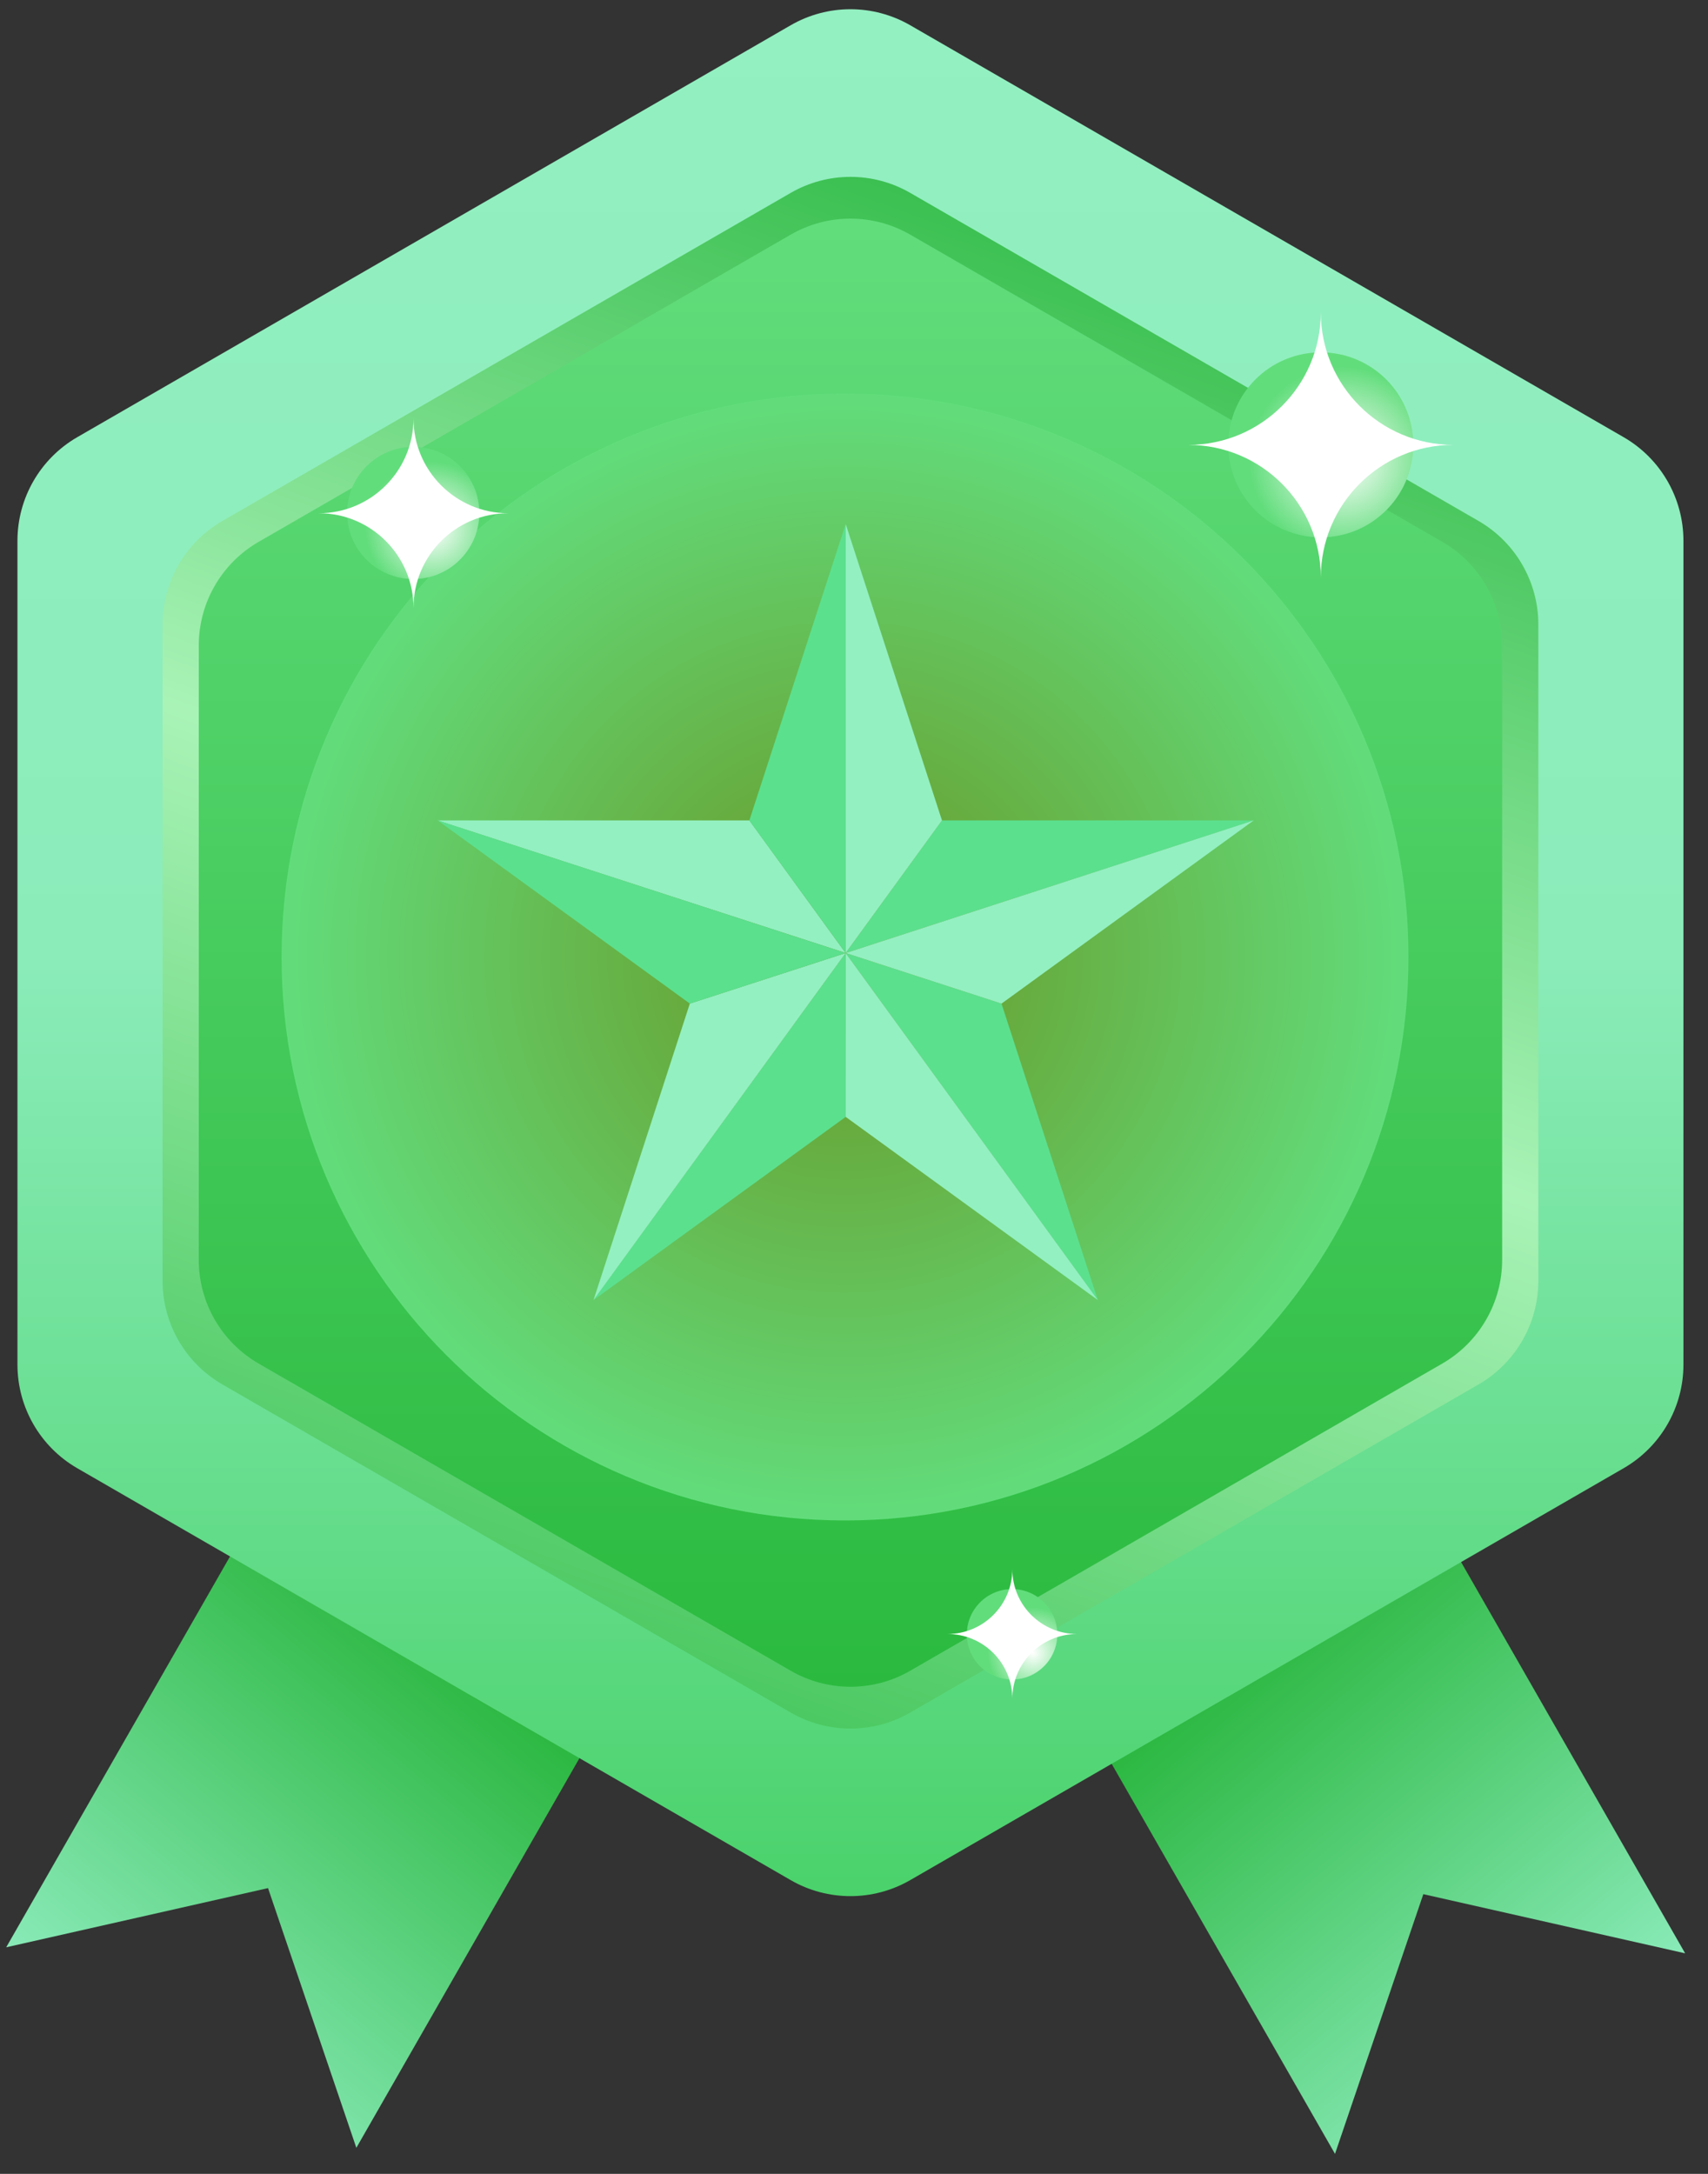
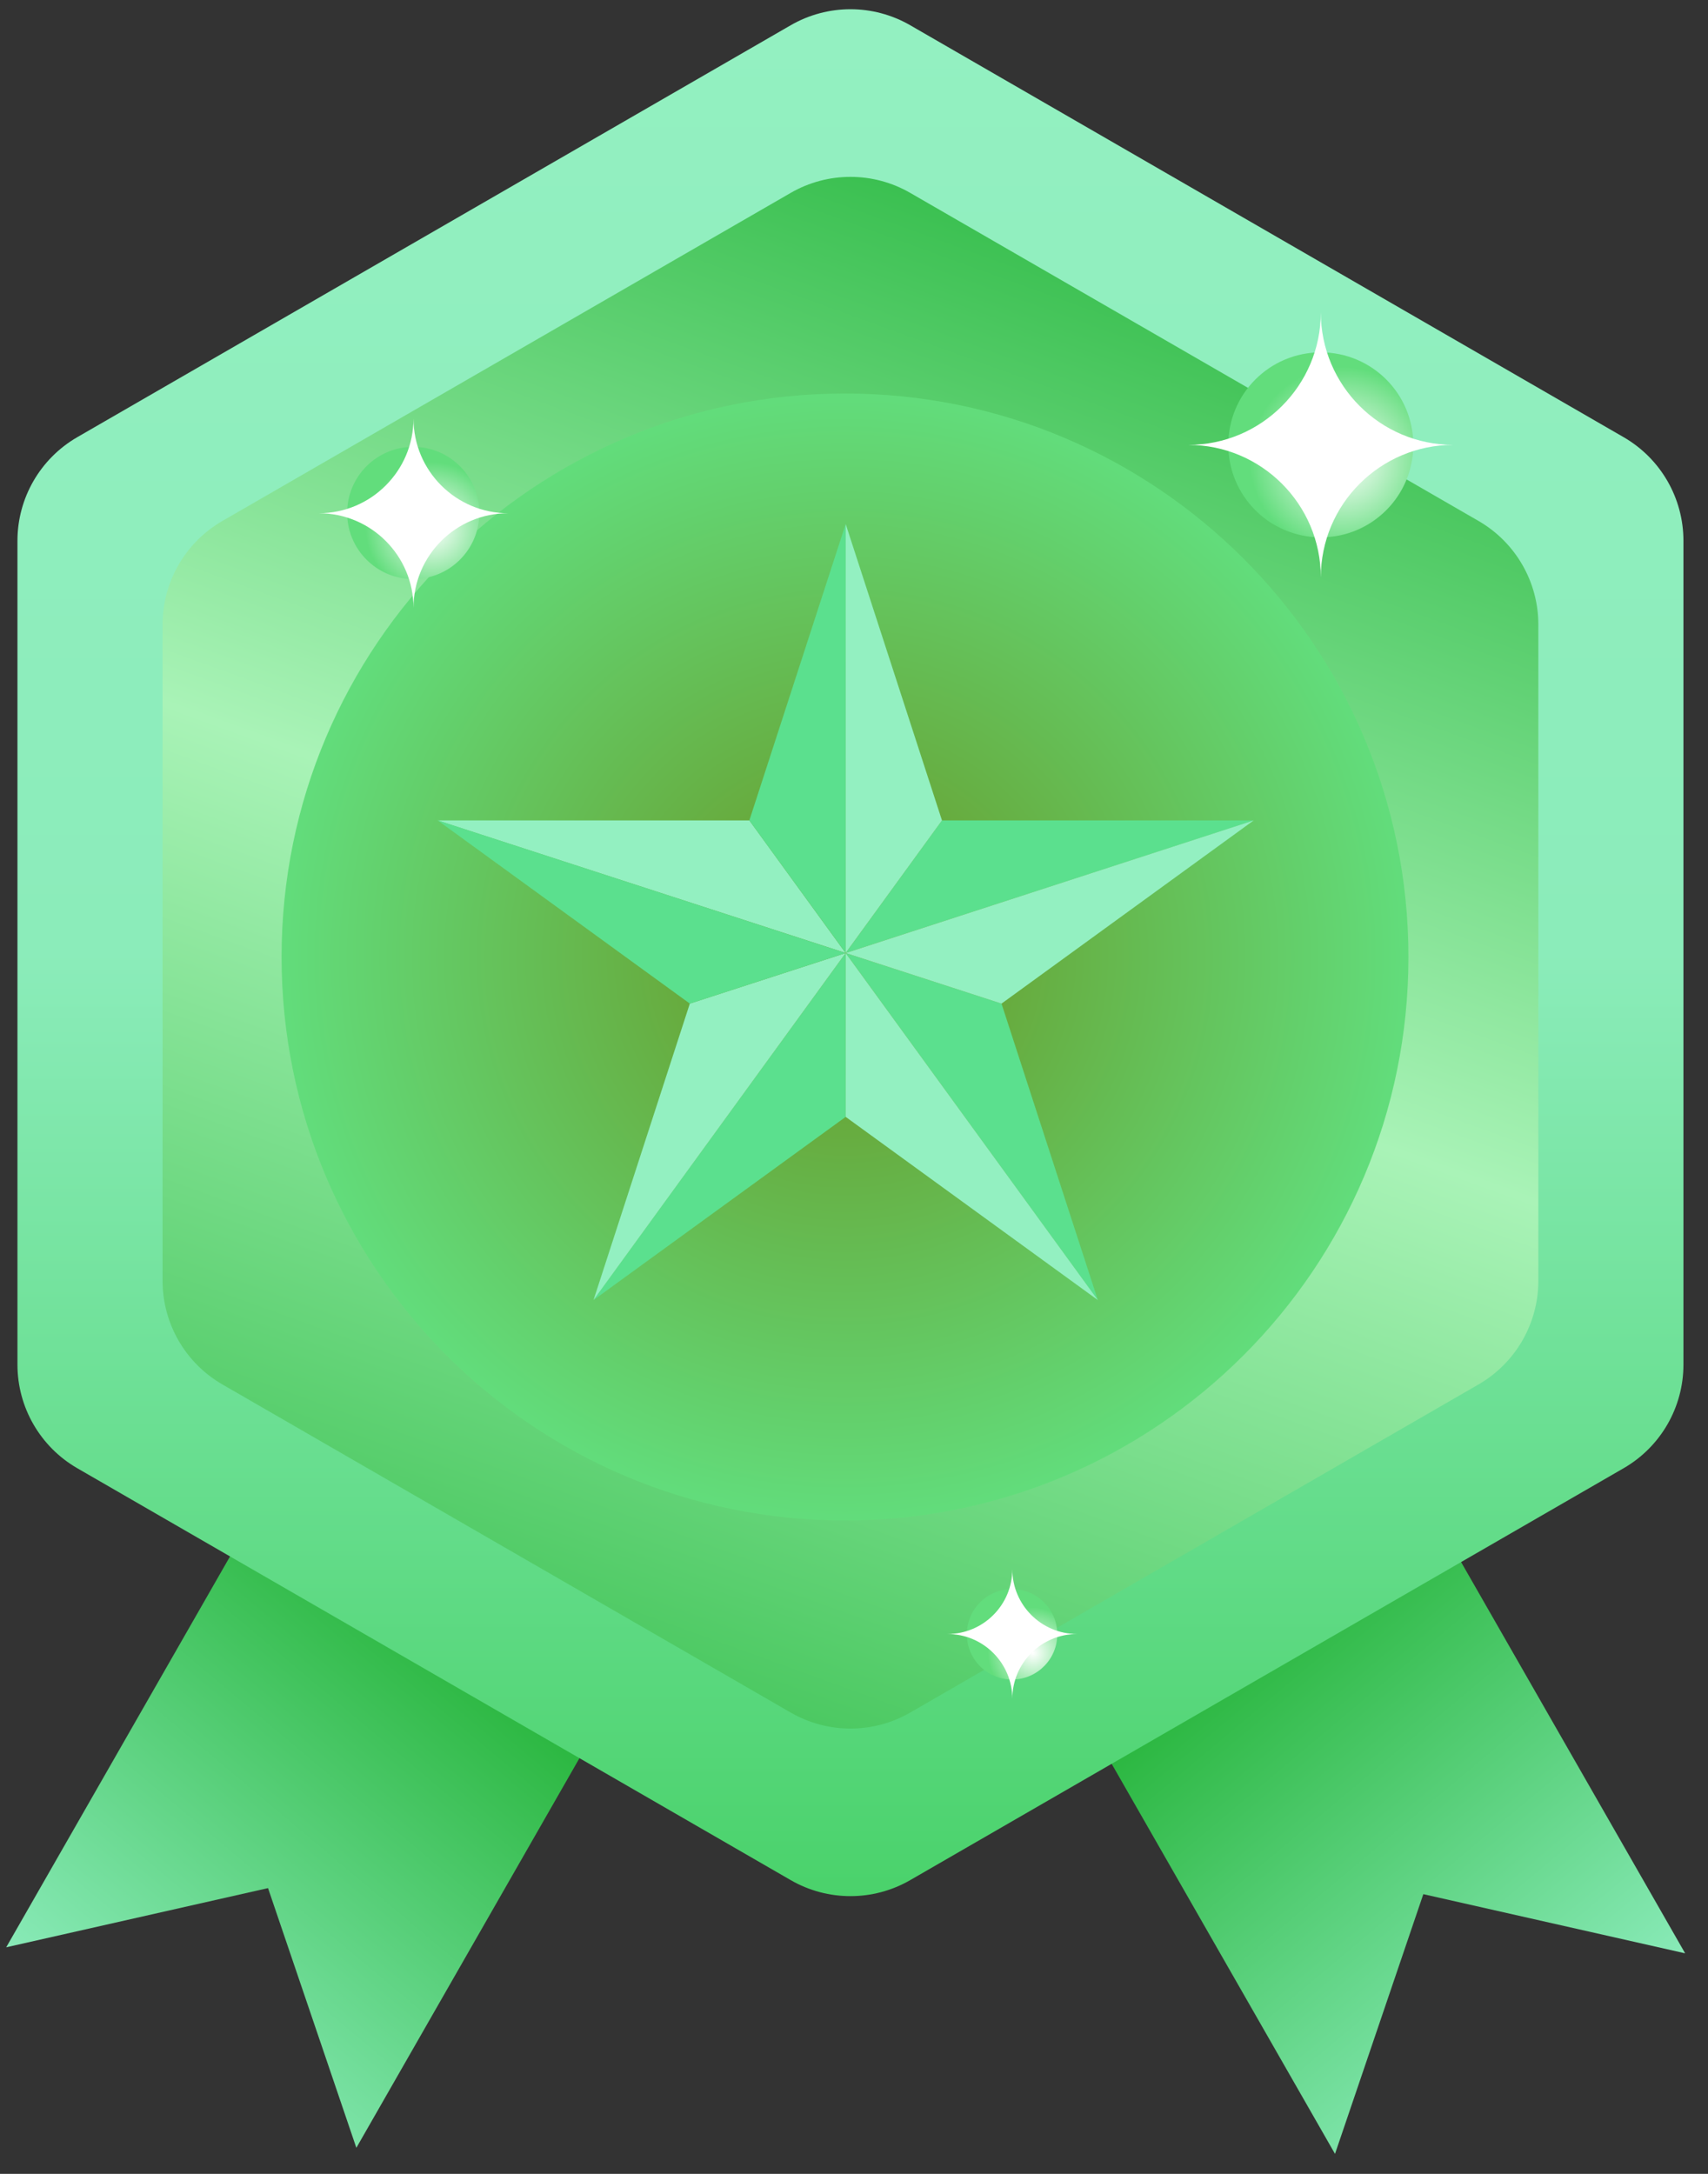
<svg xmlns="http://www.w3.org/2000/svg" width="55" height="70" viewBox="0 0 55 70" fill="none">
  <rect x="0" y="0" width="55" height="70" fill="#333333" stroke="none" />
  <path d="M42.989 69.356L45.833 60.993L54.264 62.898L46.339 49.059L35.064 55.516L42.989 69.356Z" fill="url(#paint0_linear_276_4823)" />
  <path d="M11.475 69.161L8.631 60.798L0.2 62.704L8.125 48.864L19.4 55.321L11.475 69.161Z" fill="url(#paint1_linear_276_4823)" />
  <path d="M0.562 17.414V43.941C0.562 45.317 1.296 46.588 2.487 47.277L25.46 60.54C26.651 61.229 28.12 61.229 29.312 60.54L52.284 47.277C53.476 46.588 54.209 45.317 54.209 43.941V17.414C54.209 16.038 53.476 14.767 52.284 14.078L29.312 0.814C28.12 0.125 26.651 0.125 25.46 0.814L2.487 14.078C1.296 14.767 0.562 16.038 0.562 17.414Z" fill="url(#paint2_linear_276_4823)" />
  <path d="M5.235 20.113V41.243C5.235 42.619 5.968 43.89 7.16 44.579L25.46 55.144C26.651 55.833 28.121 55.833 29.312 55.144L47.612 44.579C48.803 43.89 49.537 42.619 49.537 41.243V20.113C49.537 18.736 48.803 17.465 47.612 16.776L29.312 6.212C28.121 5.523 26.651 5.523 25.46 6.212L7.16 16.776C5.968 17.465 5.235 18.736 5.235 20.113Z" fill="url(#paint3_linear_276_4823)" />
-   <path d="M6.401 20.785V40.57C6.401 41.946 7.135 43.217 8.326 43.906L25.46 53.798C26.651 54.487 28.12 54.487 29.312 53.798L46.446 43.906C47.637 43.217 48.371 41.946 48.371 40.57V20.785C48.371 19.409 47.637 18.138 46.446 17.449L29.312 7.557C28.12 6.868 26.651 6.868 25.46 7.557L8.326 17.449C7.135 18.138 6.401 19.409 6.401 20.785Z" fill="url(#paint4_linear_276_4823)" />
  <path d="M27.21 48.959C37.231 48.959 45.354 40.836 45.354 30.816C45.354 20.795 37.231 12.672 27.21 12.672C17.19 12.672 9.067 20.795 9.067 30.816C9.067 40.836 17.19 48.959 27.21 48.959Z" fill="url(#paint5_radial_276_4823)" />
  <path d="M24.13 26.418H14.094L27.232 30.688L24.13 26.418Z" fill="#93F0C1" />
  <path d="M27.232 30.688L35.352 41.863L32.25 32.317L27.232 30.688Z" fill="#5BE08E" />
  <path d="M19.112 41.863L27.232 35.964V30.688L19.112 41.863Z" fill="#5BE08E" />
  <path d="M40.37 26.418H30.333L27.232 30.688L40.37 26.418Z" fill="#5BE08E" />
  <path d="M27.232 35.964L35.352 41.863L27.232 30.688V35.964Z" fill="#93F0C1" />
  <path d="M27.232 30.688L22.213 32.317L19.112 41.863L27.232 30.688Z" fill="#93F0C1" />
  <path d="M24.13 26.418L27.232 30.687V16.873L24.13 26.418Z" fill="#5BE08E" />
  <path d="M27.232 16.873V30.687L30.333 26.418L27.232 16.873Z" fill="#93F0C1" />
  <path d="M27.232 30.688L14.094 26.418L22.214 32.317L27.232 30.688Z" fill="#5BE08E" />
  <path d="M27.232 30.688L32.25 32.317L40.37 26.418L27.232 30.688Z" fill="#93F0C1" />
  <path d="M15.435 16.534C15.444 15.359 14.499 14.398 13.324 14.389C12.148 14.38 11.188 15.325 11.179 16.5C11.17 17.676 12.115 18.636 13.29 18.645C14.466 18.655 15.426 17.709 15.435 16.534Z" fill="url(#paint6_radial_276_4823)" />
  <path d="M13.315 19.576C13.315 17.892 11.949 16.526 10.265 16.526C11.95 16.526 13.315 15.159 13.315 13.476C13.315 15.159 14.681 16.526 16.365 16.526C14.679 16.526 13.315 17.892 13.315 19.576Z" fill="white" />
  <path d="M32.605 54.082C33.41 54.073 34.054 53.414 34.046 52.61C34.037 51.806 33.378 51.161 32.574 51.17C31.77 51.179 31.125 51.838 31.134 52.642C31.143 53.446 31.802 54.09 32.605 54.082Z" fill="url(#paint7_radial_276_4823)" />
  <path d="M32.598 54.704C32.598 53.551 31.663 52.616 30.51 52.616C31.663 52.616 32.598 51.681 32.598 50.528C32.598 51.681 33.533 52.616 34.686 52.616C33.533 52.616 32.598 53.551 32.598 54.704Z" fill="white" />
  <path d="M42.532 17.303C44.177 17.303 45.51 15.97 45.51 14.325C45.51 12.68 44.177 11.346 42.532 11.346C40.887 11.346 39.553 12.68 39.553 14.325C39.553 15.97 40.887 17.303 42.532 17.303Z" fill="url(#paint8_radial_276_4823)" />
  <path d="M42.532 18.596C42.532 16.238 40.62 14.326 38.261 14.326C40.62 14.326 42.532 12.413 42.532 10.055C42.532 12.413 44.444 14.325 46.803 14.325C44.444 14.325 42.532 16.238 42.532 18.596Z" fill="white" />
  <defs>
    <linearGradient id="paint0_linear_276_4823" x1="50.468" y1="66.097" x2="38.899" y2="52.311" gradientUnits="userSpaceOnUse">
      <stop stop-color="#89EAB8" />
      <stop offset="1" stop-color="#24B337" />
    </linearGradient>
    <linearGradient id="paint1_linear_276_4823" x1="3.998" y1="65.917" x2="15.567" y2="52.131" gradientUnits="userSpaceOnUse">
      <stop stop-color="#89EAB8" />
      <stop offset="1" stop-color="#24B337" />
    </linearGradient>
    <linearGradient id="paint2_linear_276_4823" x1="27.387" y1="61.056" x2="27.387" y2="0.298" gradientUnits="userSpaceOnUse">
      <stop stop-color="#4AD26B" />
      <stop offset="0.5" stop-color="#8BECBA" />
      <stop offset="1" stop-color="#93F0C1" />
    </linearGradient>
    <linearGradient id="paint3_linear_276_4823" x1="19.278" y1="52.956" x2="35.495" y2="8.398" gradientUnits="userSpaceOnUse">
      <stop stop-color="#4CC962" />
      <stop offset="0.5" stop-color="#A9F3B7" />
      <stop offset="1" stop-color="#3BC051" />
    </linearGradient>
    <linearGradient id="paint4_linear_276_4823" x1="27.387" y1="54.312" x2="27.387" y2="7.043" gradientUnits="userSpaceOnUse">
      <stop stop-color="#2BBA3F" />
      <stop offset="1" stop-color="#62DD7C" />
    </linearGradient>
    <radialGradient id="paint5_radial_276_4823" cx="0" cy="0" r="1" gradientUnits="userSpaceOnUse" gradientTransform="translate(27.21 30.816) scale(18.144)">
      <stop stop-color="#699725" />
      <stop offset="1" stop-color="#62DD7C" />
    </radialGradient>
    <radialGradient id="paint6_radial_276_4823" cx="0" cy="0" r="1" gradientUnits="userSpaceOnUse" gradientTransform="translate(13.902 17.012) scale(2.134)">
      <stop stop-color="white" />
      <stop offset="1" stop-color="#62DD7C" />
    </radialGradient>
    <radialGradient id="paint7_radial_276_4823" cx="0" cy="0" r="1" gradientUnits="userSpaceOnUse" gradientTransform="translate(33.263 53.226) scale(1.462)">
      <stop stop-color="white" />
      <stop offset="1" stop-color="#62DD7C" />
    </radialGradient>
    <radialGradient id="paint8_radial_276_4823" cx="0" cy="0" r="1" gradientUnits="userSpaceOnUse" gradientTransform="translate(43.231 14.802) scale(2.989 2.989)">
      <stop stop-color="white" />
      <stop offset="1" stop-color="#62DD7C" />
    </radialGradient>
  </defs>
</svg>